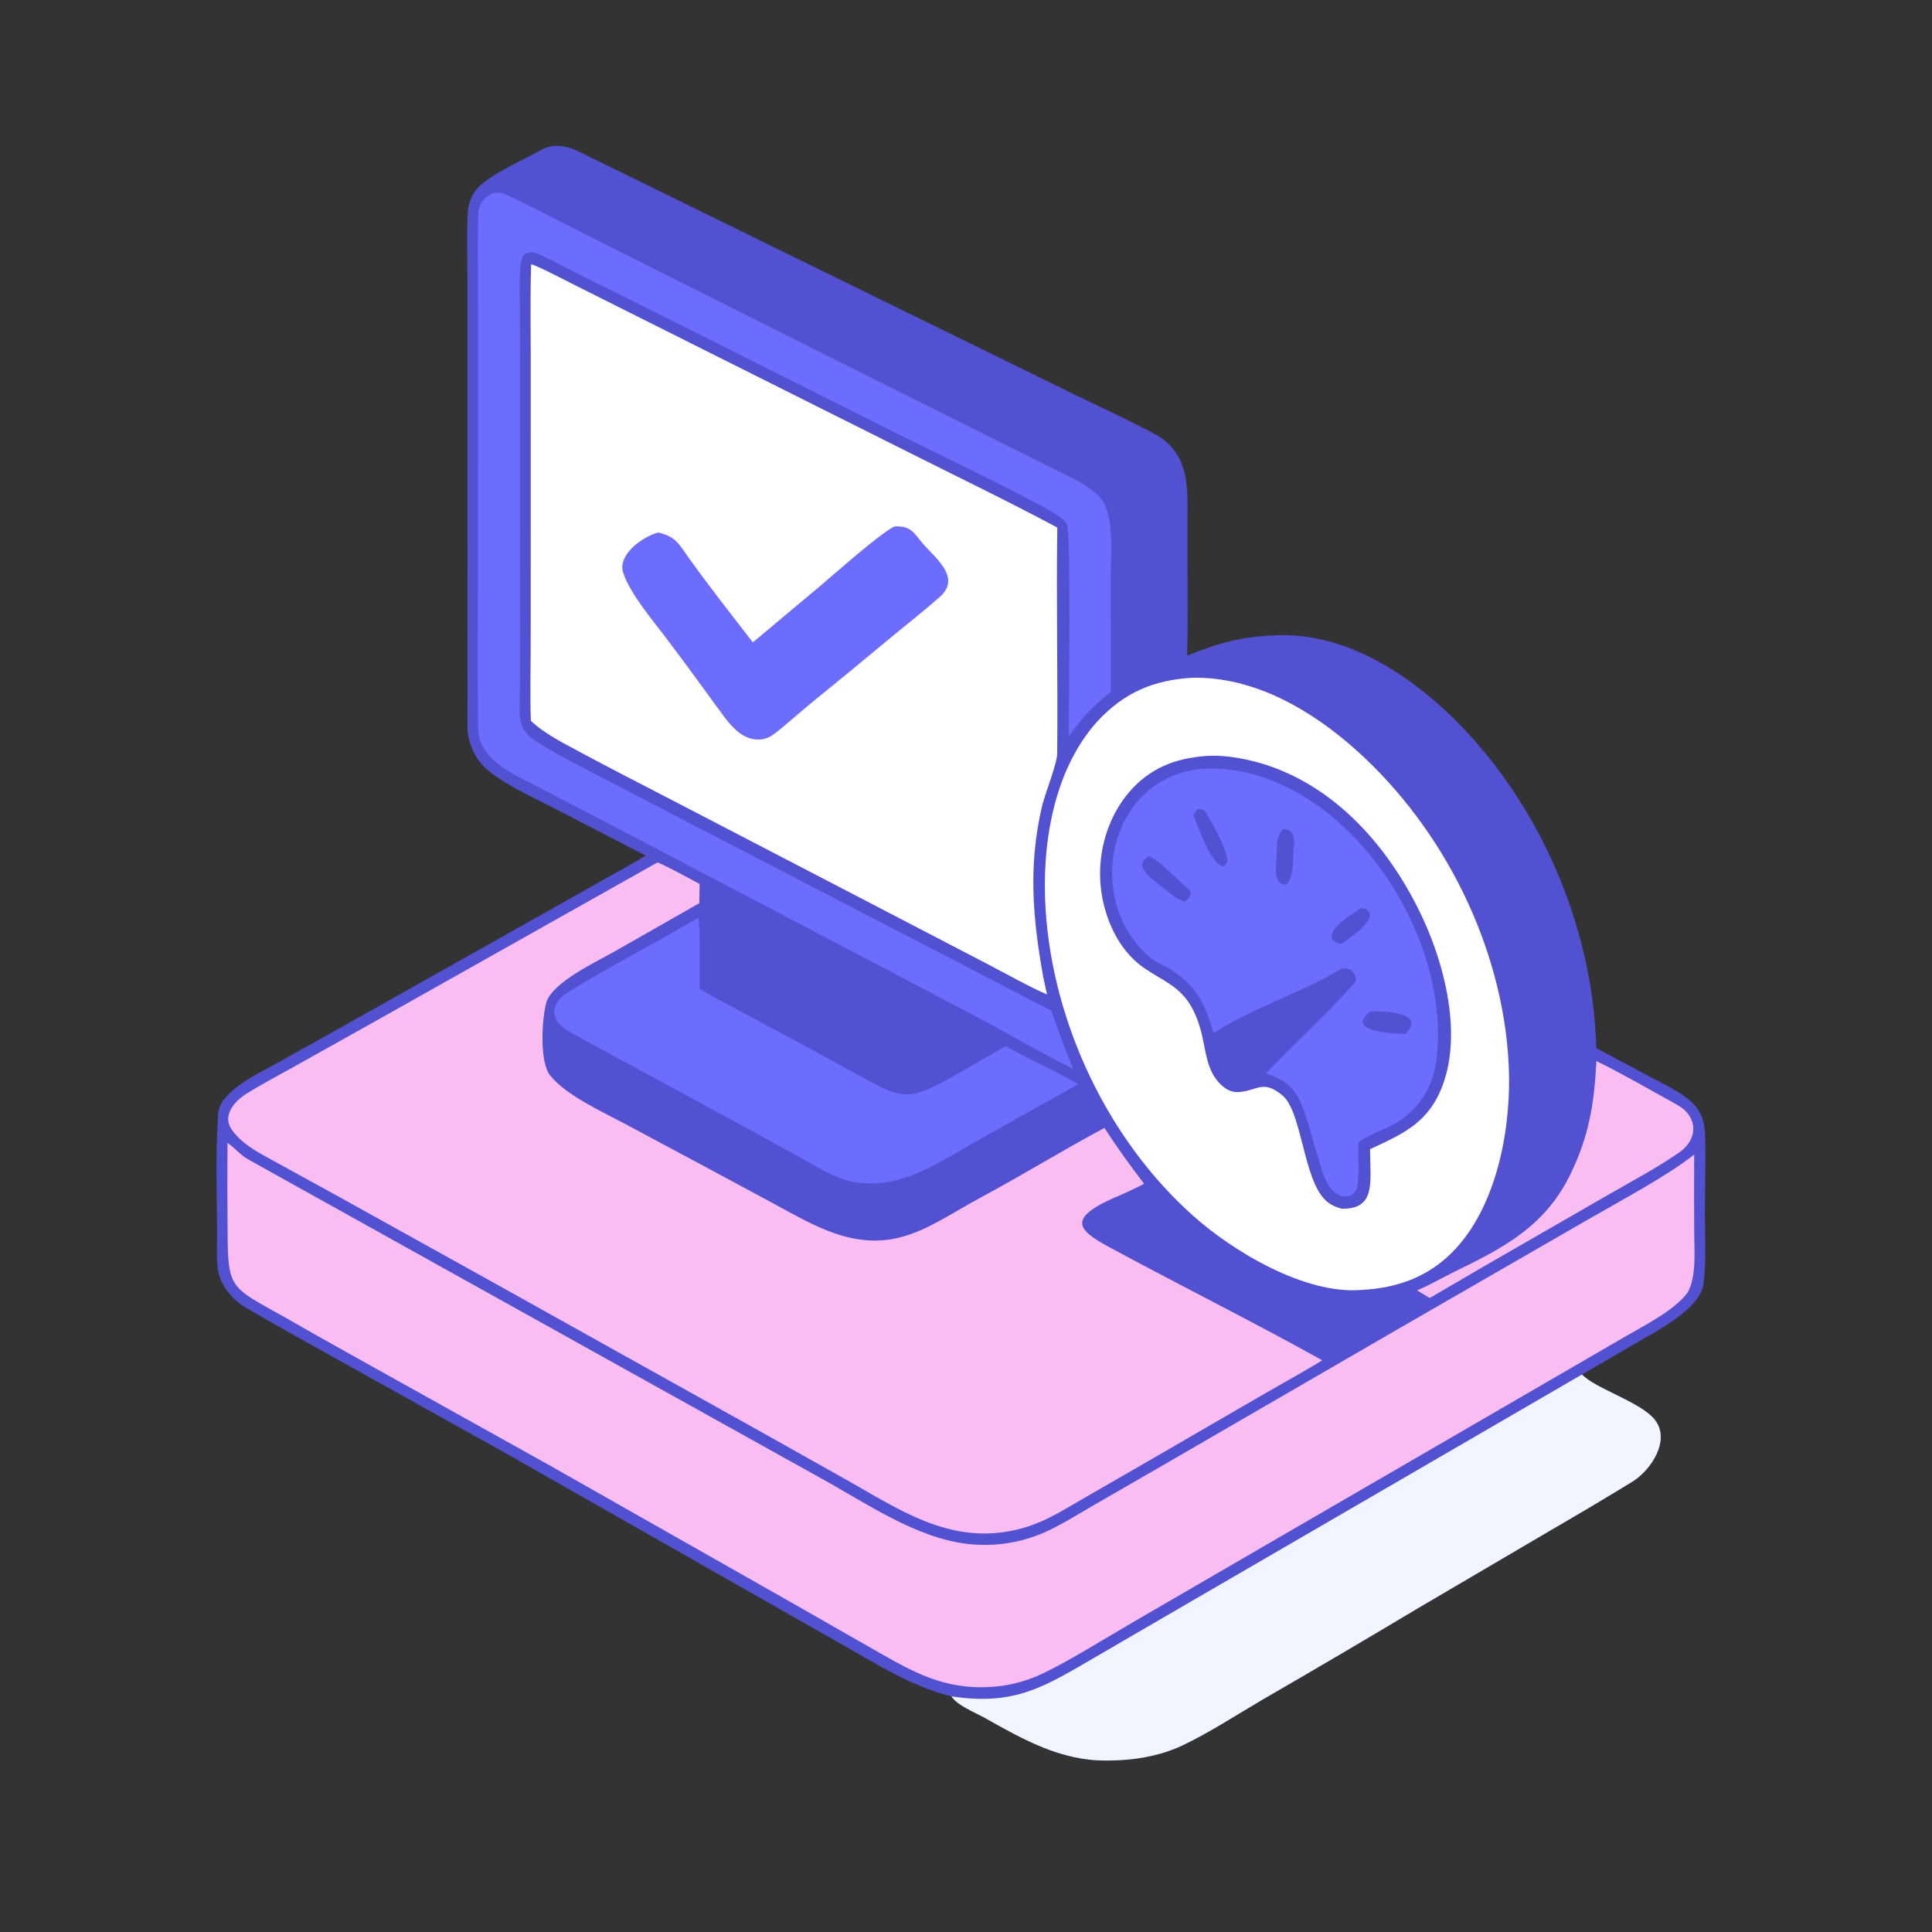
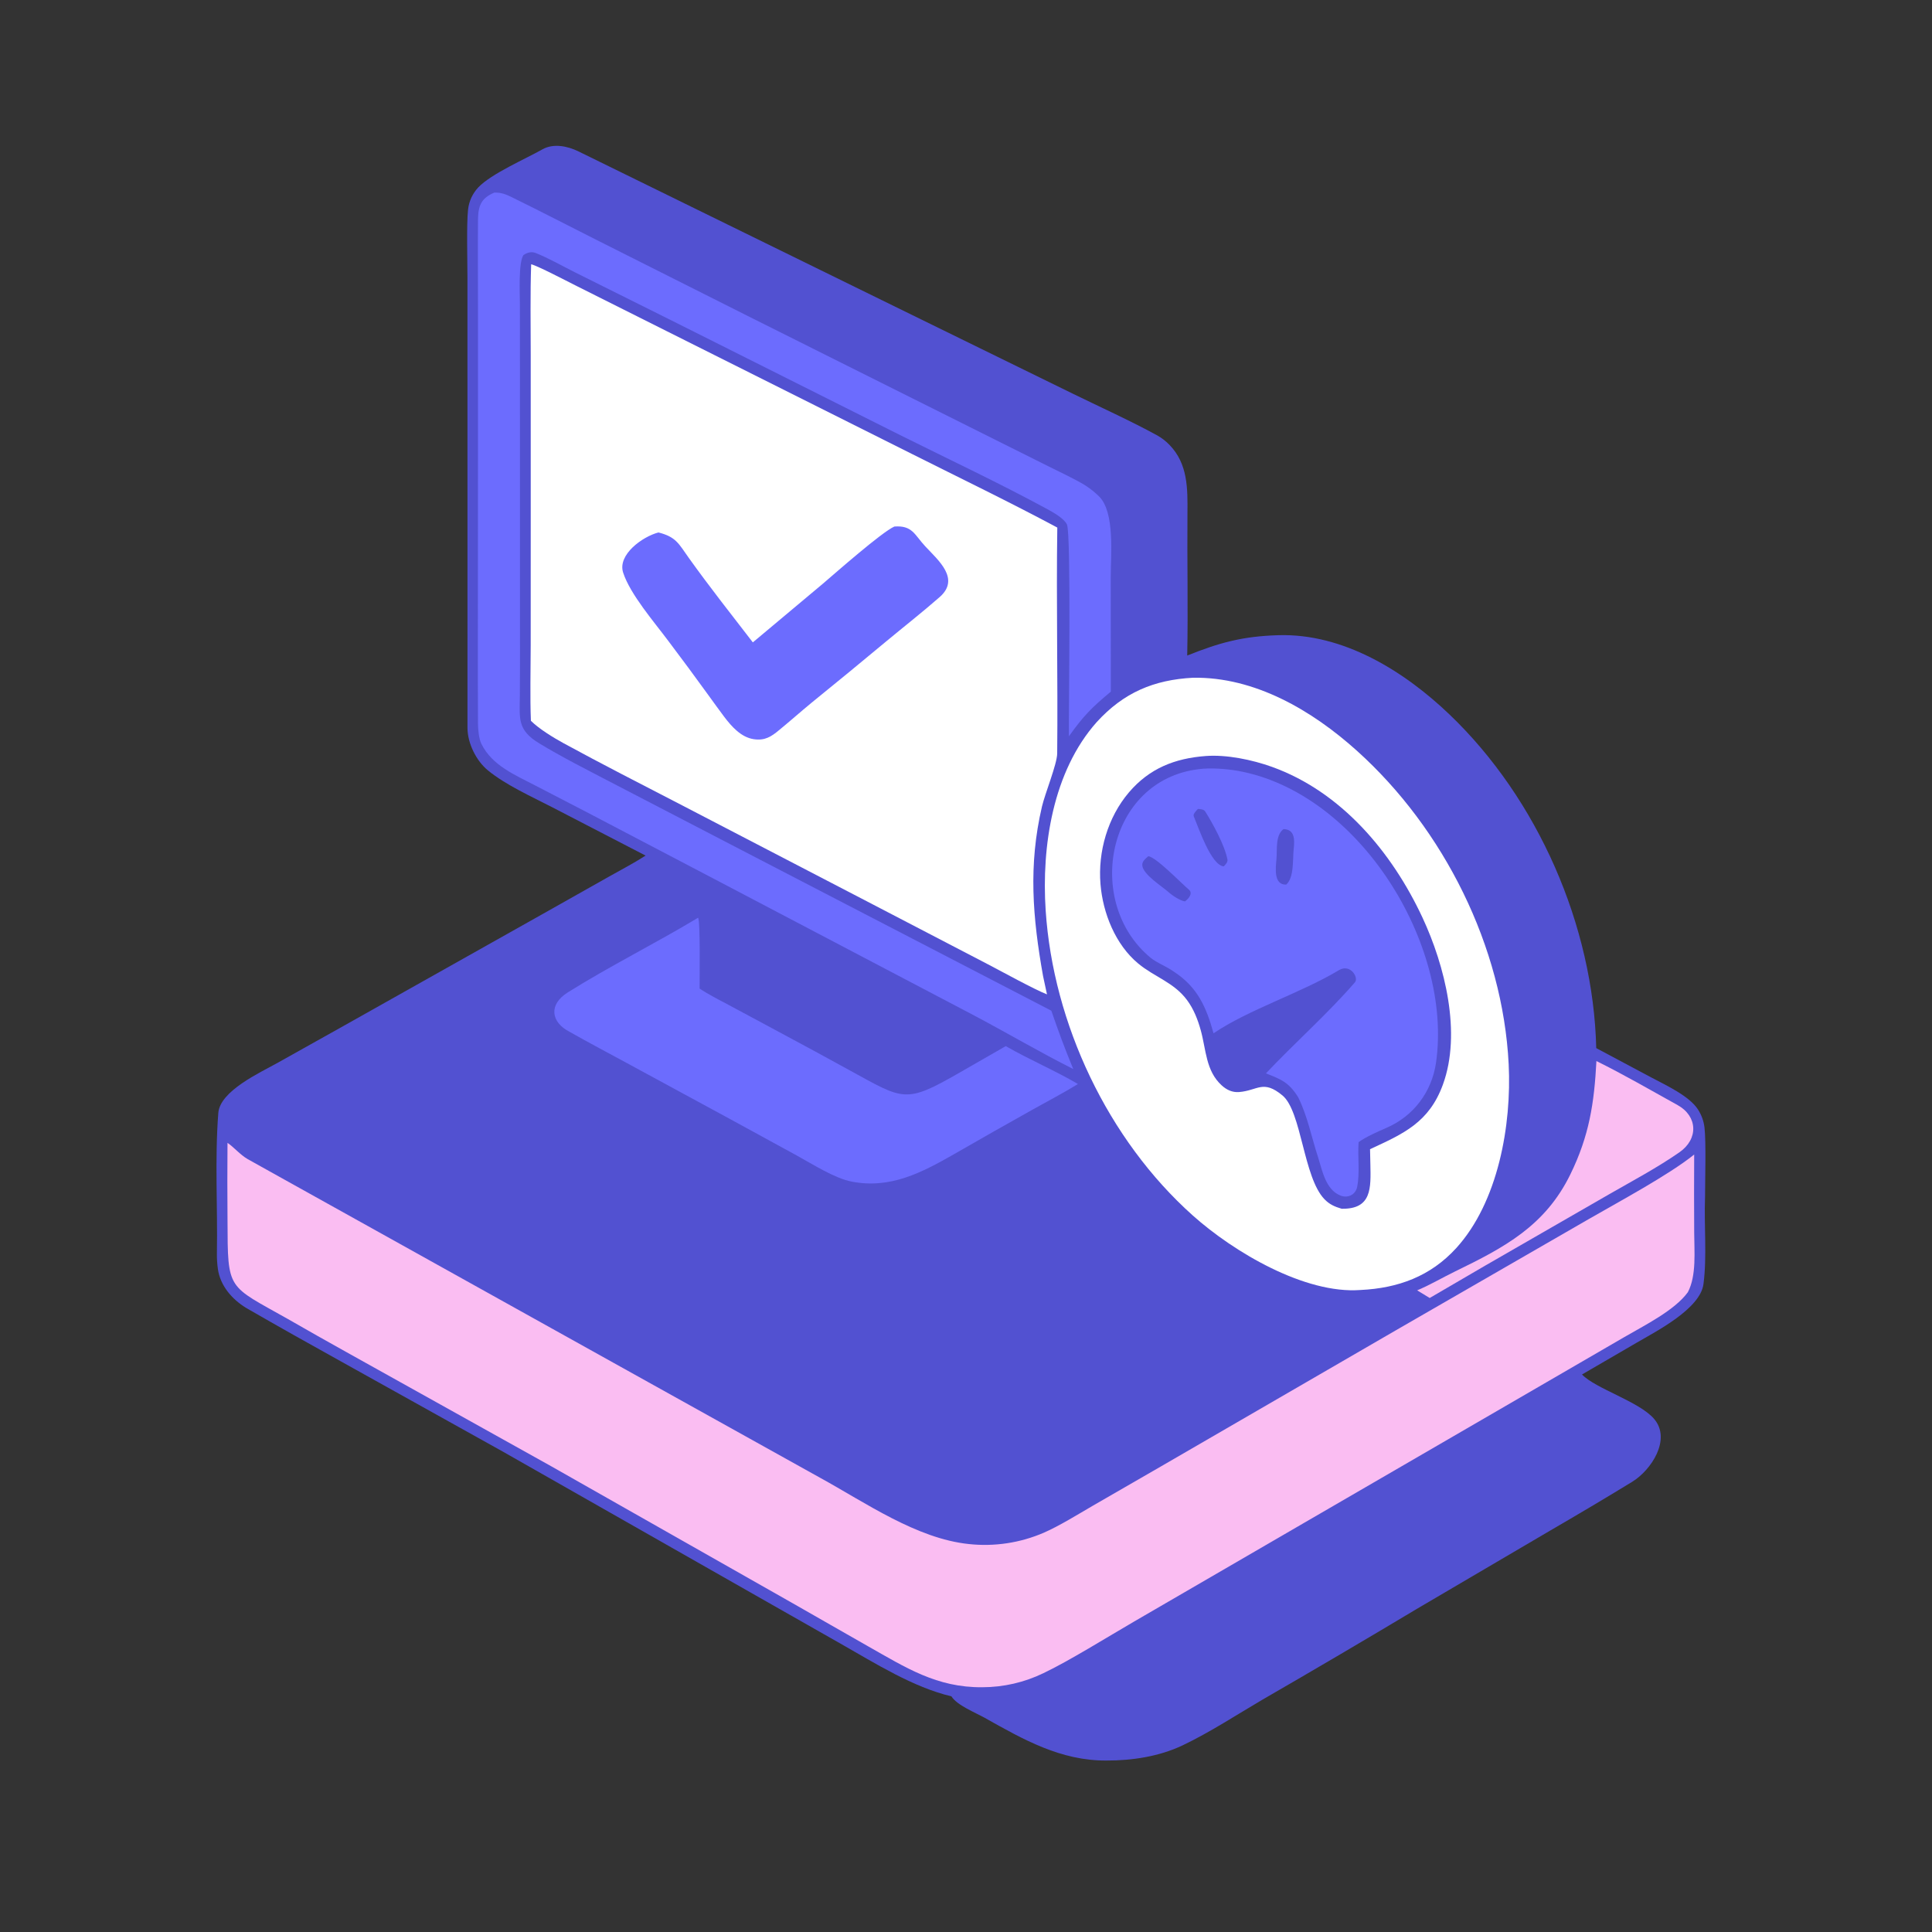
<svg xmlns="http://www.w3.org/2000/svg" width="160" height="160" viewBox="0 0 160 160" fill="none">
  <rect x="0" y="0" width="160" height="160" fill="#333333" stroke="none" />
  <g clip-path="url(#clip0_3502_1079)">
    <path d="M53.463 70.855L45.729 66.851C44.023 65.971 41.906 65.021 40.422 63.813C39.436 63.011 38.714 61.547 38.714 60.265C38.714 57.435 38.716 54.586 38.715 51.746L38.713 34.144L38.712 22.976C38.712 21.618 38.627 18.596 38.763 17.347C38.84 16.661 39.138 16.018 39.613 15.516C40.693 14.382 43.507 13.168 44.922 12.368C45.826 11.856 46.996 12.091 47.918 12.544C51.091 14.104 54.279 15.662 57.459 17.223L75.507 26.071L88.801 32.582C90.913 33.616 93.757 34.913 95.79 36.034C96.186 36.249 96.546 36.524 96.857 36.849C98.374 38.417 98.358 40.442 98.34 42.491C98.306 46.417 98.399 50.365 98.32 54.29C100.994 53.217 102.909 52.692 105.869 52.604C111.239 52.444 116.257 55.554 120.033 59.162C127.361 66.165 131.952 76.675 132.194 86.8L136.773 89.241C137.958 89.874 139.912 90.762 140.633 91.903C140.916 92.348 141.096 92.851 141.159 93.375C141.299 94.603 141.205 97.76 141.204 99.176C141.115 101.464 141.374 104.109 141.073 106.349C140.798 108.4 137.162 110.25 135.557 111.188L131.015 113.829C132.134 115.007 135.765 116.07 136.99 117.512C138.431 119.206 136.743 121.757 135.168 122.718C132.894 124.111 130.645 125.439 128.361 126.767L117.332 133.244C113.101 135.777 108.849 138.277 104.579 140.743C102.396 142.023 100.209 143.46 97.938 144.543C96.012 145.461 93.751 145.808 91.638 145.8C87.859 145.829 84.745 144.06 81.564 142.271C80.783 141.832 79.247 141.222 78.794 140.485C75.596 139.724 72.504 137.761 69.618 136.124L62.629 132.151L41.625 120.205L28.239 112.748C25.616 111.297 23.001 109.823 20.402 108.327C19.23 107.618 18.239 106.486 18.044 105.092C17.985 104.672 17.956 104.205 17.963 103.81C18.03 99.958 17.782 95.996 18.08 92.167C18.222 90.341 21.546 88.827 22.936 88.049L28.162 85.126L44.994 75.664L50.456 72.585C51.357 72.076 52.538 71.455 53.391 70.903L53.463 70.855Z" fill="#5251D1" />
-     <path d="M78.793 140.485C84.112 141.282 86.499 139.681 90.849 137.154L98.59 132.654L131.014 113.829C132.133 115.007 135.764 116.07 136.989 117.512C138.429 119.206 136.742 121.757 135.167 122.718C132.893 124.111 130.644 125.439 128.36 126.767L117.331 133.244C113.099 135.777 108.848 138.277 104.577 140.743C102.395 142.023 100.208 143.46 97.937 144.543C96.011 145.461 93.749 145.808 91.637 145.8C87.858 145.829 84.743 144.06 81.562 142.271C80.782 141.832 79.246 141.222 78.793 140.485Z" fill="#F1F5FF" />
-     <path d="M54.452 71.422C54.908 71.561 57.363 72.899 57.94 73.205L57.912 74.798L50.812 78.844C49.347 79.673 45.685 81.382 45.236 83.052C44.87 84.413 44.672 87.935 45.552 89.052C46.818 90.663 49.819 92.04 51.628 93.004L58.231 96.536L64.169 99.732C67.411 101.49 70.6 103.44 74.49 102.488C76.795 101.924 79.04 100.337 81.139 99.216C84.609 97.362 87.994 95.261 91.465 93.409C92.561 95.098 93.535 96.437 94.748 98.037C94.24 98.315 93.127 98.83 92.644 99.032C87.482 101.209 89.786 102.172 93.226 104.014C98.621 106.903 104.161 109.679 109.502 112.654C108.079 113.533 106.447 114.426 104.981 115.273L95.29 120.889L89.854 124.021C87.794 125.207 86.22 126.272 83.844 126.759C78.47 127.861 74.329 124.925 69.91 122.444L62.253 118.148L40.714 106.134L27.973 99.058C26.103 98.027 24.227 97.002 22.356 95.974C21.183 95.331 19.909 94.629 19.155 93.492C18.412 92.369 19.427 91.199 20.36 90.611C21.587 89.837 22.94 89.127 24.213 88.417L31.306 84.448L54.452 71.422Z" fill="#FABDF2" />
    <path d="M43.989 21.882C44.537 22.022 46.95 23.281 47.616 23.616L55.179 27.407L75.497 37.582C79.468 39.575 83.661 41.6 87.561 43.691C87.469 49.916 87.616 56.177 87.552 62.404C87.543 63.273 86.544 65.713 86.291 66.795C85.156 71.651 85.515 75.985 86.383 80.84L86.707 82.35C85.61 81.919 83.002 80.475 81.82 79.861L71.856 74.677L56.227 66.558C53.044 64.91 49.825 63.27 46.68 61.554C45.826 61.088 44.637 60.36 43.967 59.694C43.887 57.754 43.948 55.394 43.95 53.425L43.953 42.047L43.952 29.415C43.952 26.967 43.904 24.314 43.989 21.882Z" fill="white" />
    <path d="M74.066 43.605C75.563 43.495 75.727 44.278 76.624 45.243C77.706 46.407 79.55 47.934 77.812 49.453C76.361 50.723 74.841 51.912 73.356 53.146C71.32 54.843 69.272 56.526 67.212 58.195C66.315 58.936 65.443 59.707 64.542 60.449C63.873 61.006 63.35 61.351 62.434 61.218C61.367 61.063 60.58 60.159 59.962 59.344C59.519 58.759 59.091 58.152 58.656 57.557C57.567 56.049 56.461 54.553 55.339 53.069C54.198 51.536 52.193 49.226 51.607 47.426C51.123 45.941 53.21 44.435 54.531 44.096C56.001 44.467 56.208 45.034 57.048 46.209C58.747 48.584 60.562 50.886 62.347 53.199L68.161 48.328C69.197 47.445 73.002 44.084 74.066 43.605Z" fill="#6C6CFE" />
    <path d="M98.805 56.127C103.924 56.046 108.664 58.838 112.373 62.174C119.584 68.66 124.455 78.412 124.942 88.134C125.194 93.173 124.072 99.546 120.6 103.361C118.473 105.697 115.784 106.683 112.676 106.831C108.066 107.181 102.174 103.694 98.778 100.658C91.748 94.374 87.221 84.795 86.598 75.398C86.246 70.097 87.19 63.883 90.827 59.799C93.05 57.359 95.556 56.298 98.805 56.127Z" fill="white" />
    <path d="M99.854 62.61C101.586 62.479 103.698 62.92 105.327 63.504C111.08 65.566 115.275 70.573 117.801 75.985C119.664 79.978 121.056 85.556 119.494 89.824C118.349 92.956 116.248 93.884 113.461 95.169L113.489 96.433C113.526 98.36 113.629 100.151 111.108 100.103C110.538 99.934 110.106 99.751 109.682 99.309C107.936 97.494 107.795 92.042 106.21 90.722C104.597 89.38 104.163 90.318 102.612 90.439C102.052 90.482 101.583 90.257 101.175 89.886C99.854 88.684 99.886 86.925 99.442 85.326C99.195 84.432 98.856 83.563 98.299 82.814C97.214 81.354 95.611 80.914 94.267 79.8C92.376 78.233 91.335 75.626 91.137 73.222C90.915 70.532 91.737 67.681 93.498 65.616C95.192 63.63 97.296 62.801 99.854 62.61Z" fill="#5251D1" />
    <path d="M99.268 63.7C100.195 63.569 101.556 63.668 102.503 63.836C112.529 65.619 120.32 78.184 118.928 87.989C118.582 90.427 117.06 92.435 114.823 93.403C114.174 93.683 113.063 94.175 112.514 94.59C112.424 95.793 112.632 97.114 112.394 98.294C112.262 98.949 111.619 99.252 111.011 99.01C109.794 98.525 109.513 96.976 109.164 95.861C108.625 94.222 108.275 92.397 107.506 90.865C106.754 89.656 106.118 89.387 104.837 88.894C107.238 86.348 109.929 83.981 112.214 81.345C112.538 80.971 111.834 79.77 110.87 80.353C107.813 82.201 103.367 83.621 100.5 85.574C99.905 83.417 99.169 81.735 97.204 80.464C96.647 80.052 95.794 79.74 95.273 79.307C89.748 74.718 91.662 64.626 99.268 63.7Z" fill="#6C6CFE" />
    <path d="M95.096 70.91C95.741 70.972 97.837 73.158 98.45 73.67C98.823 73.981 98.441 74.424 98.136 74.649C97.752 74.599 97.12 74.191 96.805 73.908C96.236 73.399 94.66 72.432 94.599 71.664C94.573 71.33 94.871 71.11 95.096 70.91Z" fill="#5251D1" />
-     <path d="M113.48 83.766C114.454 83.711 118.287 83.814 116.365 85.627C115.493 85.606 111.311 85.468 113.48 83.766Z" fill="#5251D1" />
    <path d="M99.204 66.995C99.353 66.999 99.691 67.013 99.809 67.201C100.444 68.209 101.44 70.031 101.651 71.186C101.693 71.411 101.468 71.625 101.344 71.749C100.291 71.652 99.255 68.529 98.857 67.588C98.784 67.418 99.091 67.117 99.204 66.995Z" fill="#5251D1" />
    <path d="M106.294 68.661C107.223 68.682 107.227 69.523 107.14 70.289C107.042 71.164 107.189 72.664 106.52 73.259C105.461 73.296 105.646 71.879 105.71 71.157C105.784 70.328 105.606 69.186 106.294 68.661Z" fill="#5251D1" />
-     <path d="M112.712 75.212C113.041 75.232 113.256 75.33 113.438 75.609C113.642 76.441 111.729 77.742 111.069 78.164C110.836 78.138 110.46 78.011 110.355 77.804C109.887 76.885 112.107 75.624 112.712 75.212Z" fill="#5251D1" />
    <path d="M18.841 94.648C19.302 94.941 19.907 95.652 20.516 95.995C21.526 96.564 22.544 97.129 23.558 97.691L29.259 100.864L50.774 112.843L67.904 122.375C71.686 124.451 75.906 127.418 80.224 127.87C82.349 128.102 84.497 127.776 86.458 126.926C87.714 126.379 89.293 125.4 90.507 124.695L96.105 121.466L115.58 110.181L131.525 100.987C134.022 99.544 138.192 97.314 140.305 95.613C140.292 97.76 140.293 99.908 140.306 102.056C140.309 103.617 140.51 105.636 139.781 107.015C138.679 108.532 136.174 109.766 134.519 110.732L128.055 114.483L107.978 126.13L93.938 134.28C91.774 135.535 88.536 137.554 86.416 138.563C84.834 139.331 83.097 139.73 81.338 139.73C77.581 139.763 75.022 138.109 71.866 136.325C69.786 135.149 67.716 133.946 65.637 132.768L45.615 121.41L28.733 112.001C27.101 111.093 25.477 110.175 23.858 109.244C18.81 106.391 18.863 106.945 18.842 101.076C18.824 98.934 18.823 96.791 18.841 94.648Z" fill="#FABDF2" />
    <path d="M40.939 15.95C41.491 15.934 41.88 16.084 42.368 16.323C44.687 17.459 46.988 18.65 49.292 19.814L62.342 26.377L80.257 35.336L86.723 38.567C87.591 39.005 89.058 39.689 89.832 40.169C90.257 40.439 90.653 40.752 91.014 41.103C92.349 42.423 91.987 45.962 91.986 47.807L91.995 57.28C90.382 58.619 89.723 59.298 88.523 60.978C88.494 58.797 88.716 44.155 88.357 43.427C88.116 42.937 87.227 42.432 86.751 42.174C82.76 40.006 78.607 38.056 74.54 36.03L55.781 26.623L47.614 22.552C46.572 22.032 45.448 21.382 44.367 20.955C44.012 20.814 43.668 20.912 43.353 21.119C42.922 21.734 43.055 24.324 43.056 25.208L43.059 30.334L43.061 46.66L43.064 54.855C43.063 55.758 43.06 56.714 43.052 57.616C43.035 59.541 42.833 60.456 44.666 61.566C46.555 62.71 48.482 63.679 50.429 64.697L60.114 69.727L87.067 83.702C87.659 85.421 88.186 86.853 88.884 88.535C86.245 87.213 83.24 85.45 80.558 84.037L59.048 72.74L48.667 67.3L44.363 65.069C42.682 64.193 40.746 63.403 39.866 61.599C39.652 61.16 39.588 60.403 39.584 59.906C39.566 57.428 39.574 54.949 39.574 52.47L39.583 38.103L39.583 25.169C39.581 22.847 39.564 20.524 39.586 18.202C39.597 17.056 39.843 16.404 40.939 15.95Z" fill="#6C6CFE" />
    <path d="M57.81 76.004C58.01 76.227 57.93 81.097 57.939 81.866C58.592 82.323 59.832 82.949 60.564 83.342L65.048 85.751C66.815 86.697 68.576 87.654 70.331 88.62C74.866 91.102 74.947 91.43 79.477 88.825L83.295 86.634C85.236 87.757 87.401 88.668 89.27 89.774C88.159 90.464 86.725 91.216 85.568 91.864C83.375 93.089 81.191 94.328 79.014 95.582C76.343 97.103 73.747 98.485 70.518 97.853C69.113 97.578 67.285 96.408 66.005 95.705L60.392 92.638L51.883 88.021C50.316 87.171 48.712 86.323 47.187 85.459C45.601 84.652 45.426 83.188 47.011 82.193C50.509 79.999 54.269 78.136 57.81 76.004Z" fill="#6C6CFE" />
    <path d="M132.209 87.872C134.445 88.975 136.746 90.307 138.932 91.519C140.594 92.441 140.676 94.322 139.079 95.431C137.245 96.703 135.224 97.779 133.269 98.9L123.014 104.804L118.402 107.494L117.361 106.861C118.427 106.415 119.488 105.789 120.507 105.293C124.585 103.312 127.963 101.526 130.051 97.255C131.617 94.051 132.025 91.359 132.209 87.872Z" fill="#FABDF2" />
  </g>
  <defs>
    <clipPath id="clip0_3502_1079">
      <rect width="160" height="160" fill="white" />
    </clipPath>
  </defs>
</svg>